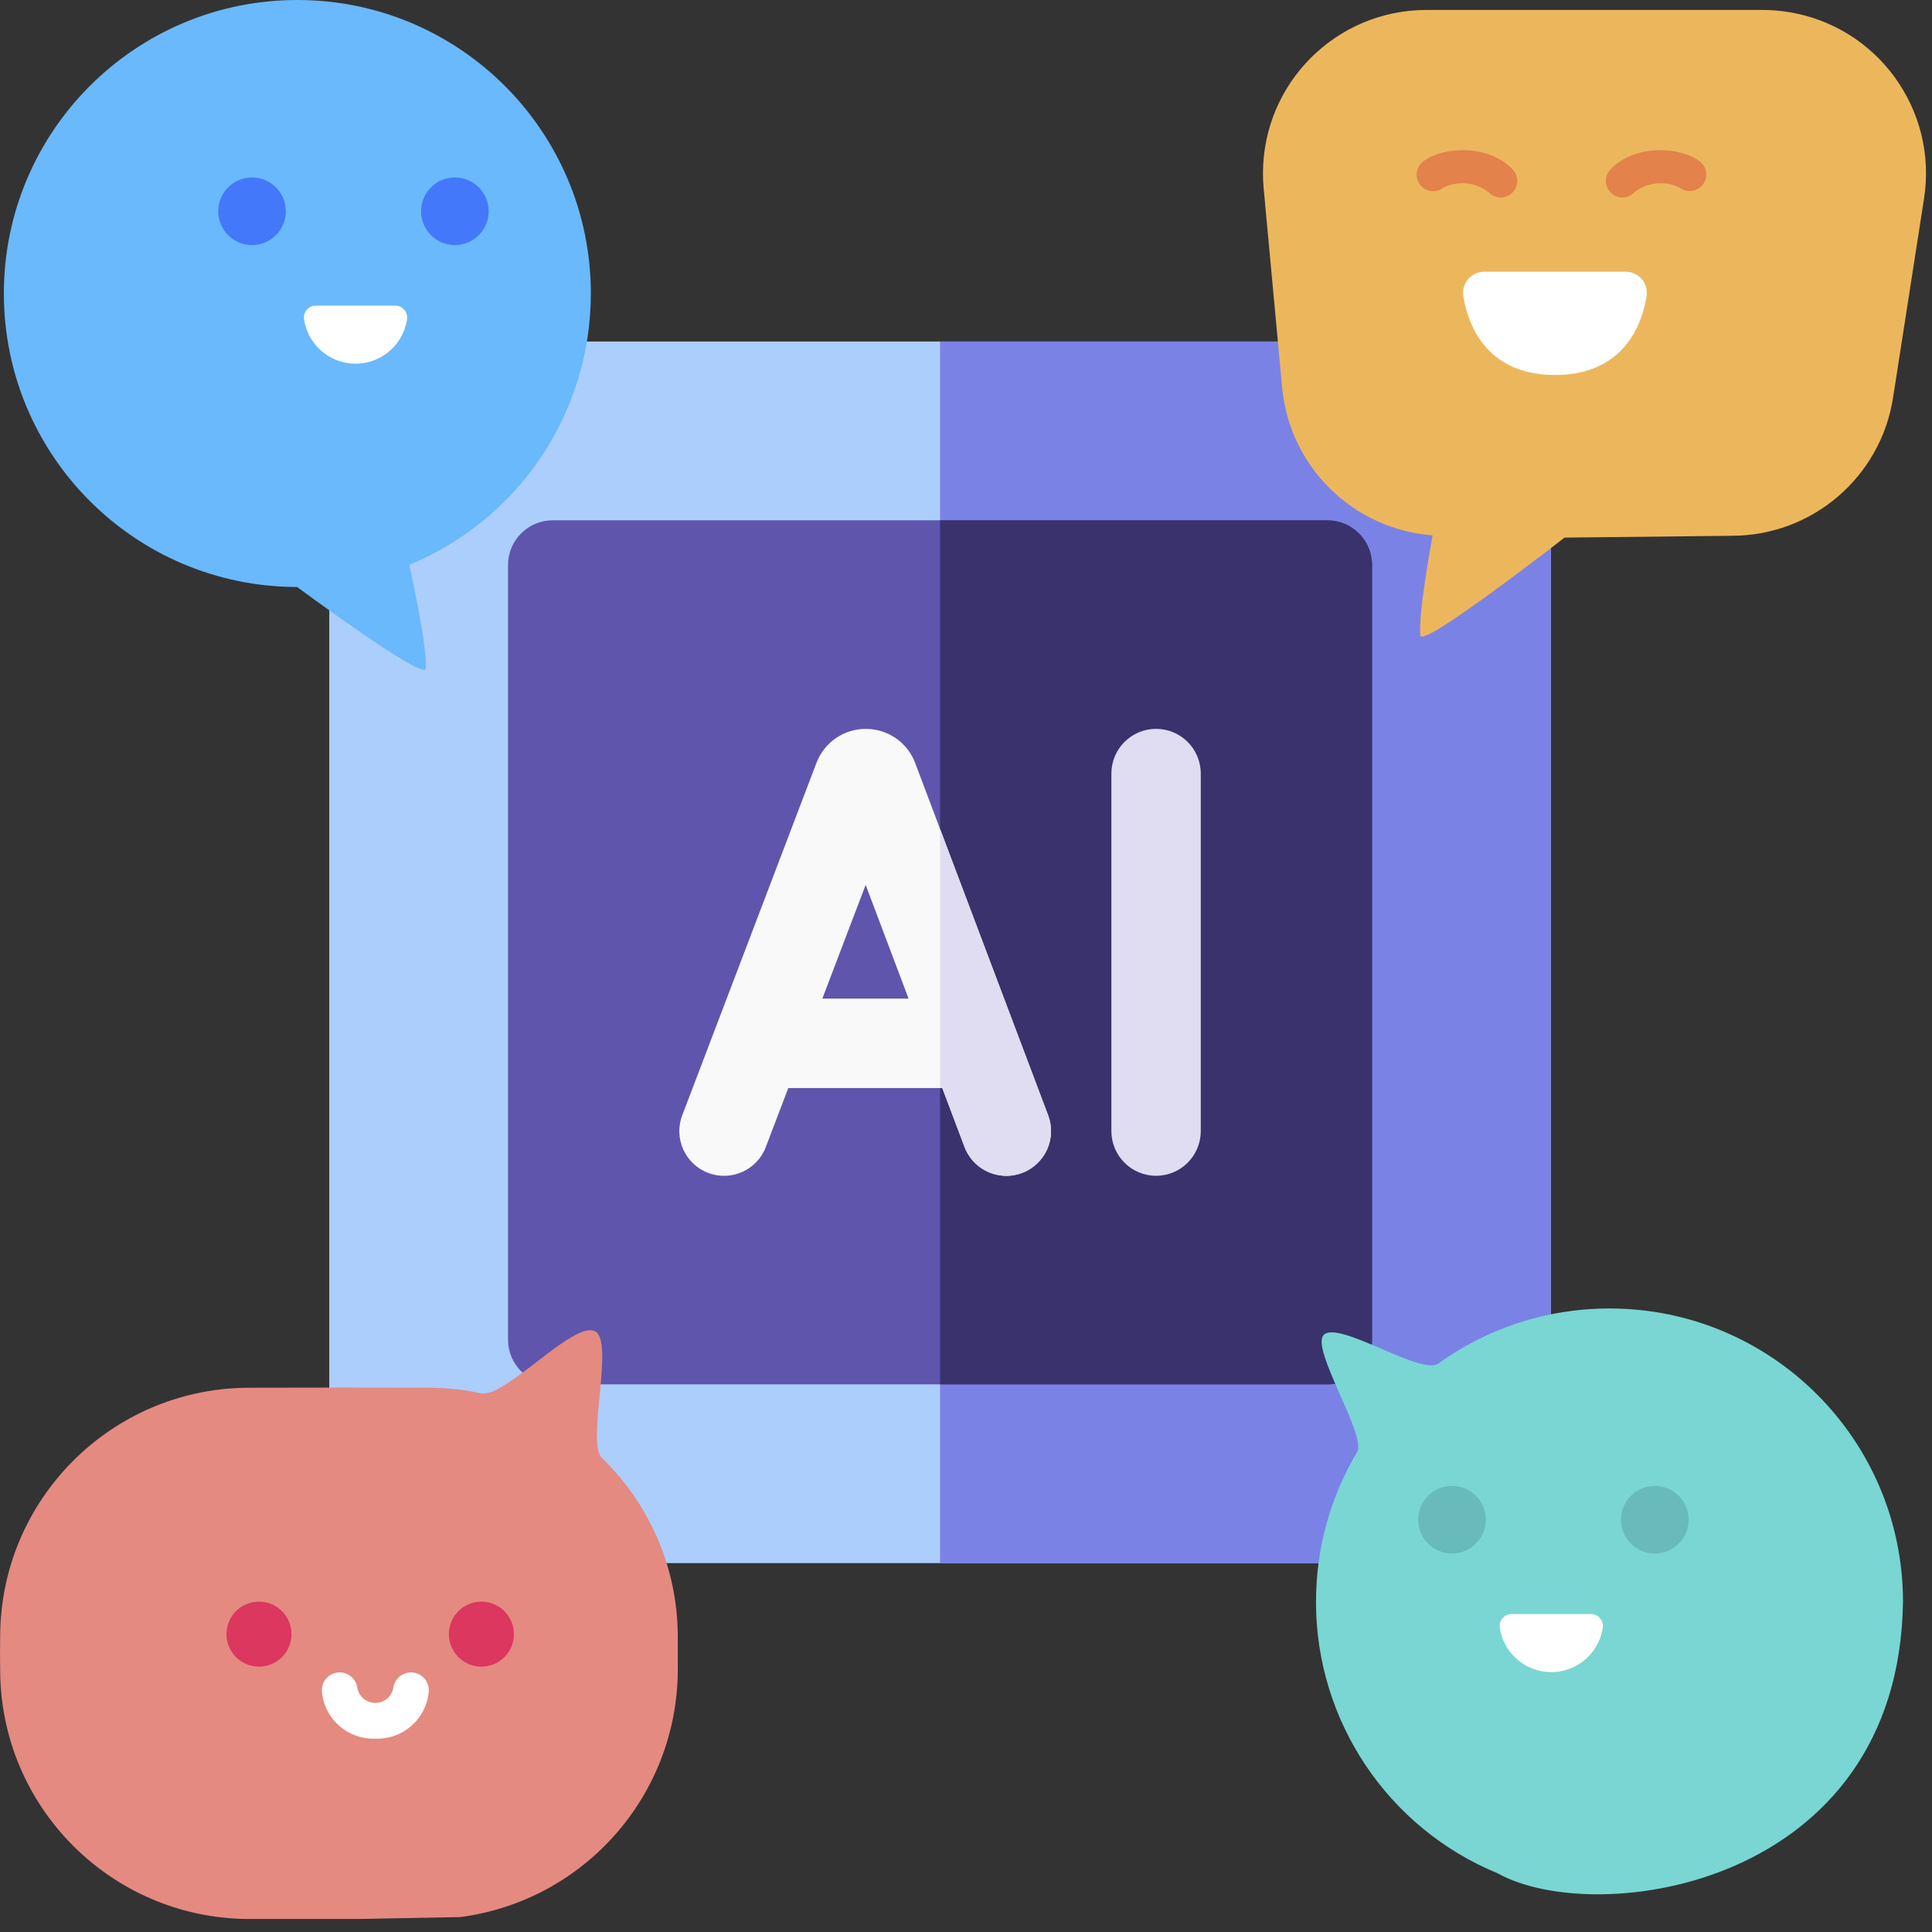
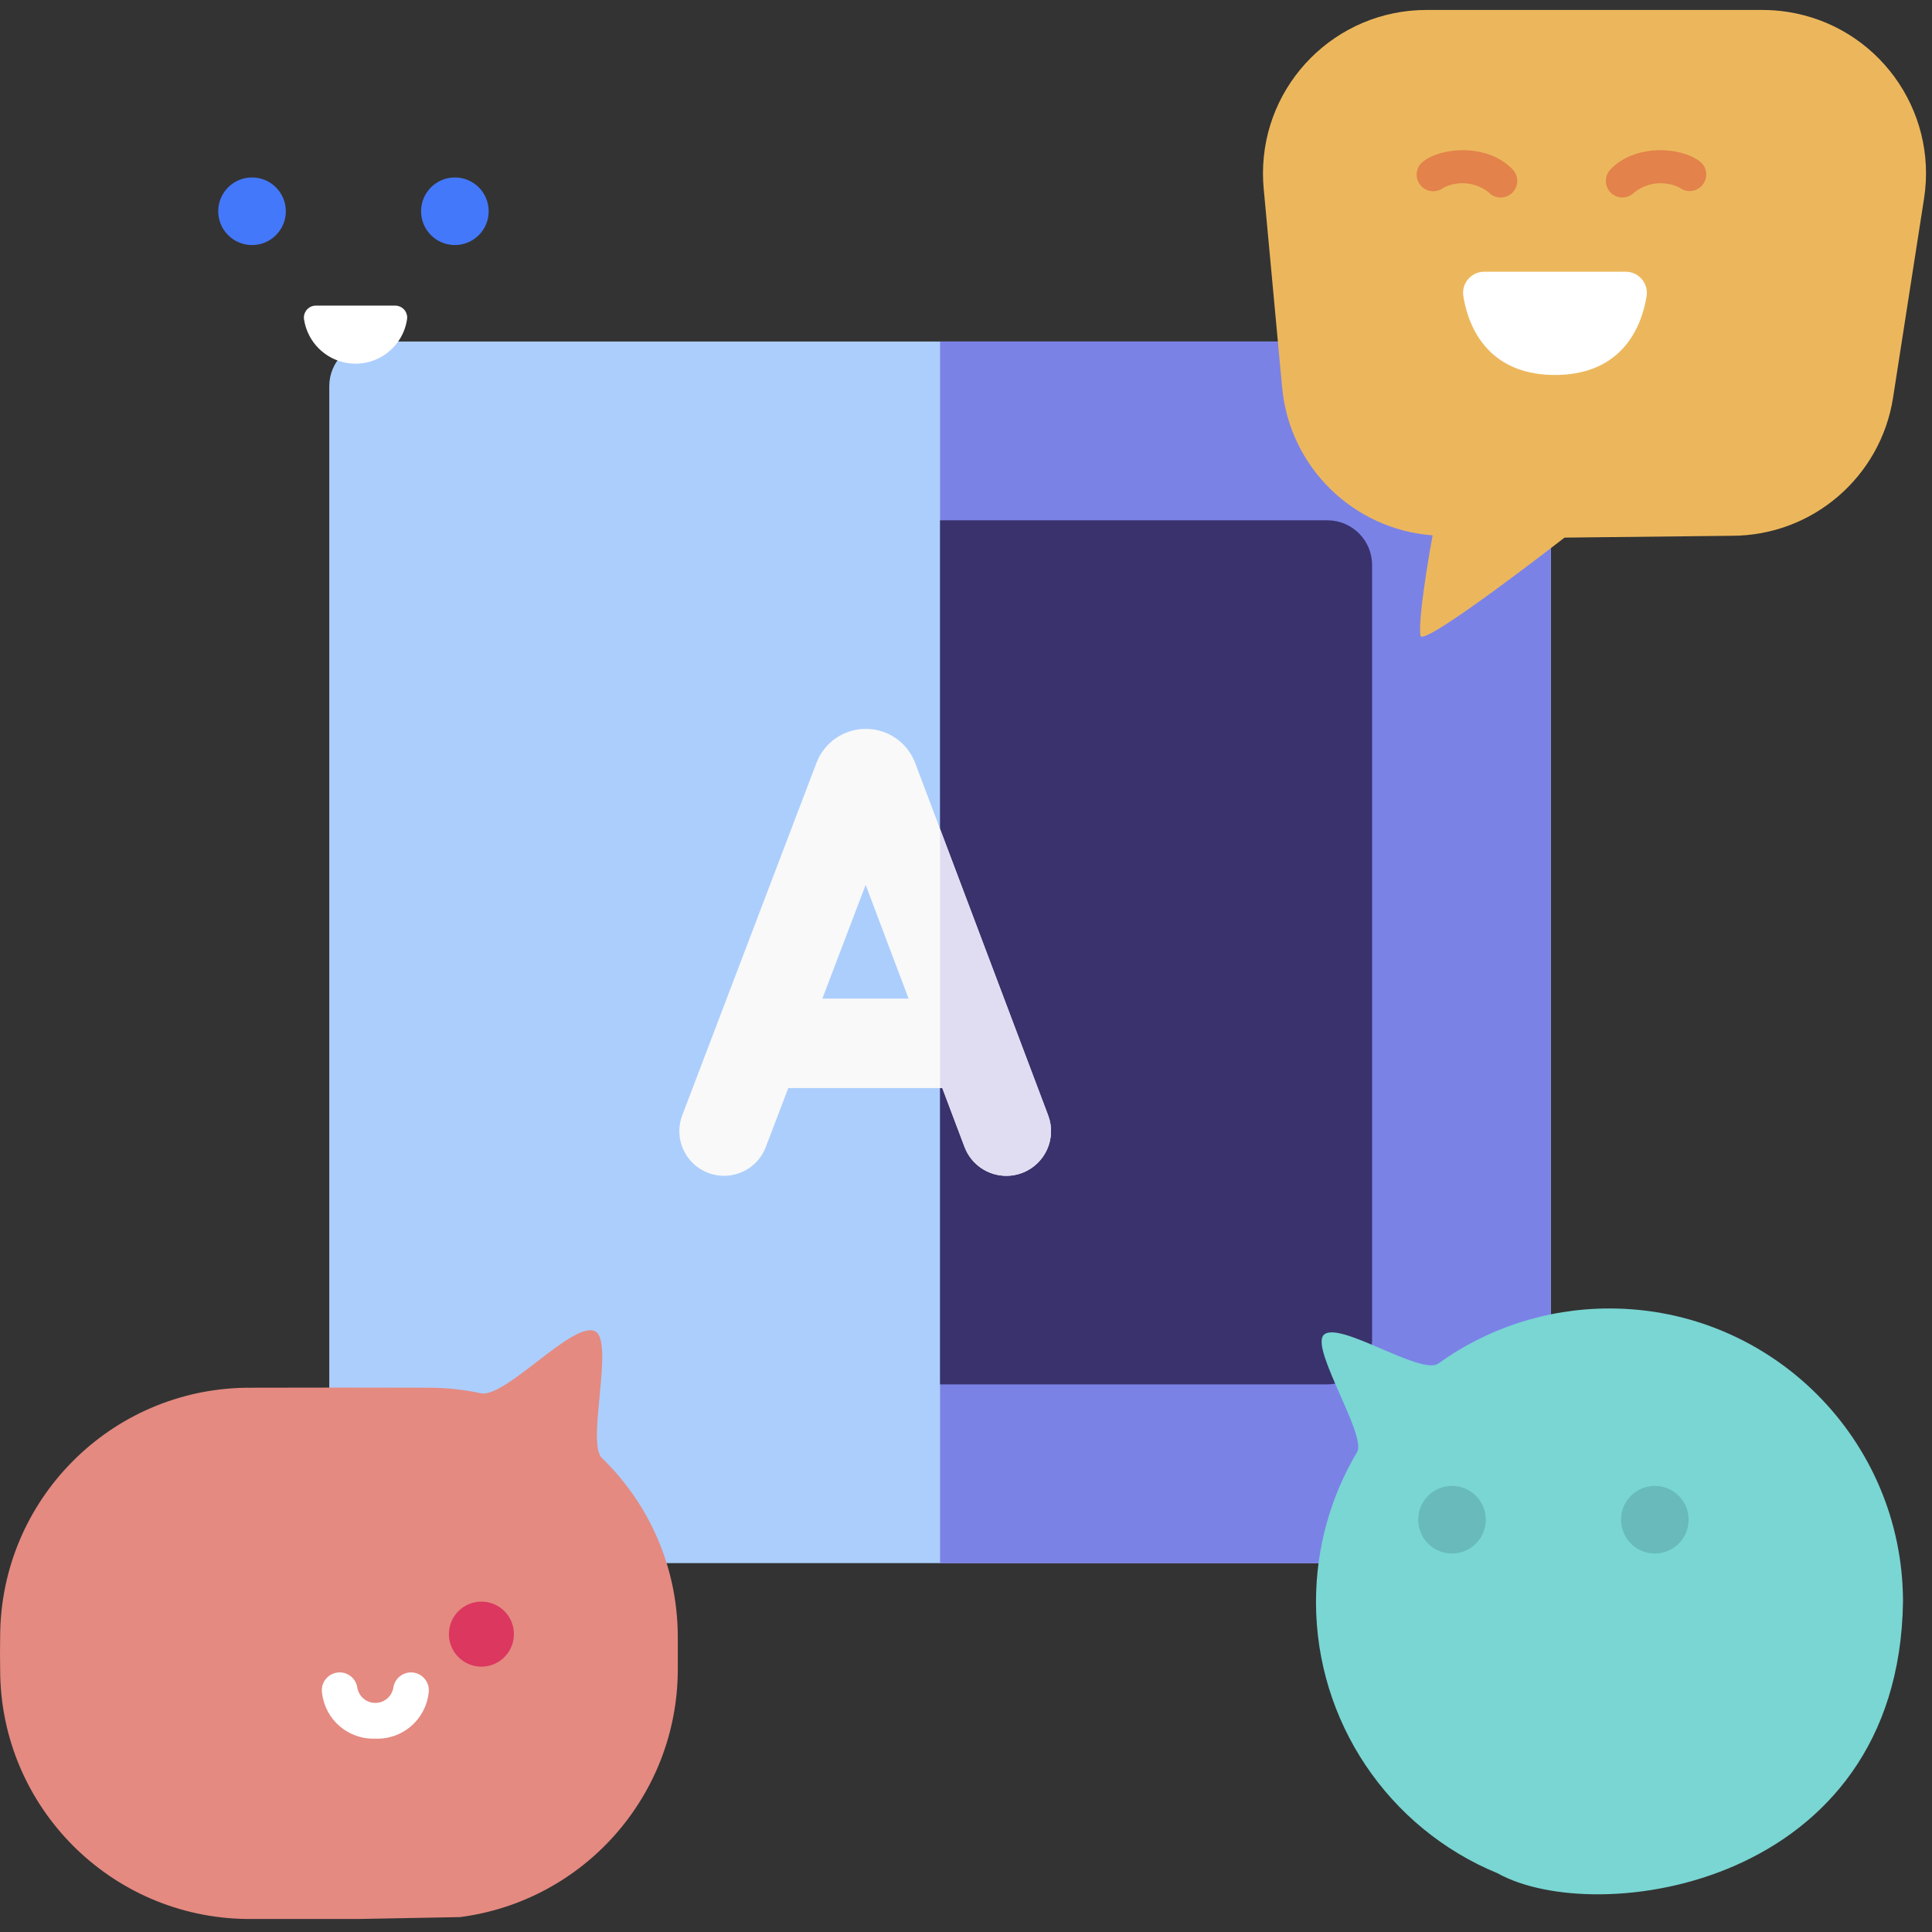
<svg xmlns="http://www.w3.org/2000/svg" version="1.1" id="レイヤー_1" x="0px" y="0px" viewBox="0 0 115 115" style="enable-background:new 0 0 115 115;" xml:space="preserve">
  <rect x="0" y="0" width="115" height="115" fill="#333333" stroke="none" />
  <style type="text/css">
	.st0{fill:#ACCEFC;}
	.st1{fill:#7B82E6;}
	.st2{fill:#5F55AD;}
	.st3{fill:#39326C;}
	.st4{fill:#F9F9F9;}
	.st5{fill:#E0DDF2;}
	.st6{fill:#E48A81;}
	.st7{fill:#DB375F;}
	.st8{fill:#FFFFFF;}
	.st9{fill:#79D6D3;}
	.st10{fill:#69BABA;}
	.st11{fill:#69B9FC;}
	.st12{fill:#4478FA;}
	.st13{fill:#ECB75C;}
	.st14{fill:#E3824B;}
</style>
  <g>
    <g>
      <path class="st0" d="M89.653,20.33H22.259c-1.47,0-2.66,1.191-2.66,2.66v67.394    c0,1.47,1.191,2.66,2.66,2.66h67.394c1.47,0,2.66-1.191,2.66-2.66    V22.99C92.313,21.52,91.122,20.33,89.653,20.33L89.653,20.33z" />
      <path class="st1" d="M92.313,90.384V22.99c0-1.47-1.191-2.66-2.66-2.66H55.956    v72.715h33.697C91.122,93.044,92.313,91.854,92.313,90.384L92.313,90.384z" />
-       <path class="st2" d="M79.012,30.971H32.9c-1.47,0-2.66,1.191-2.66,2.66v46.112    c0,1.47,1.191,2.66,2.66,2.66h46.112c1.47,0,2.66-1.191,2.66-2.66    V33.631C81.672,32.161,80.481,30.971,79.012,30.971L79.012,30.971z" />
      <path class="st3" d="M81.672,79.743V33.631c0-1.47-1.191-2.66-2.66-2.66H55.956    v51.432h23.056C80.481,82.403,81.672,81.212,81.672,79.743L81.672,79.743z" />
      <path class="st4" d="M54.471,45.406c-0.009-0.025-0.018-0.049-0.029-0.073    c-0.487-1.183-1.628-1.947-2.906-1.947c-0.001,0-0.003,0-0.004,0    c-1.28,0.001-2.42,0.768-2.905,1.953c-0.008,0.02-0.017,0.041-0.024,0.06    l-7.991,20.983c-0.524,1.373,0.165,2.91,1.539,3.433    c1.373,0.524,2.91-0.166,3.433-1.539l1.338-3.512h9.167l1.323,3.505    c0.402,1.065,1.414,1.722,2.49,1.722c0.312,0,0.63-0.055,0.938-0.172    c1.375-0.519,2.069-2.054,1.55-3.429L54.471,45.406z M48.948,59.442    l2.579-6.77l2.555,6.77H48.948z" />
      <path class="st5" d="M57.412,68.268c0.402,1.065,1.414,1.722,2.49,1.722    c0.312,0,0.63-0.055,0.938-0.172c1.375-0.519,2.069-2.054,1.55-3.429    L55.956,49.341v15.422h0.133L57.412,68.268z" />
-       <path class="st5" d="M68.814,43.385c-1.47,0-2.66,1.191-2.66,2.66v21.282    c0,1.47,1.191,2.66,2.66,2.66c1.47,0,2.66-1.191,2.66-2.66V46.046    C71.474,44.576,70.284,43.385,68.814,43.385L68.814,43.385z" />
    </g>
    <g>
      <path class="st6" d="M21.343,114.225h-6.649c-8.124-0.093-14.667-6.695-14.685-14.82    c-0.011-0.668-0.011-1.326,0-1.994c0.02-8.121,6.563-14.719,14.684-14.808    c3.66-0.011,7.308-0.011,10.968,0c1.015,0.011,2.006,0.124,2.962,0.329    c1.461,0.313,5.551-4.387,6.817-3.679c1.129,0.631-0.541,6.633,0.382,7.526    c2.782,2.692,4.513,6.461,4.523,10.633v1.994    c-0.026,7.457-5.567,13.744-12.962,14.707L21.343,114.225z" />
-       <circle class="st7" cx="15.415" cy="97.27" r="1.935" />
      <circle class="st7" cx="28.655" cy="97.27" r="1.935" />
      <path class="st8" d="M22.342,103.49c-1.6,0.065-2.981-1.113-3.17-2.704    c-0.098-0.578,0.292-1.126,0.87-1.223c0.578-0.098,1.126,0.292,1.223,0.87    c0.086,0.595,0.639,1.007,1.233,0.92c0.477-0.069,0.851-0.444,0.92-0.92    c0.098-0.578,0.645-0.967,1.223-0.87c0.578,0.098,0.967,0.645,0.87,1.223    C25.323,102.377,23.942,103.555,22.342,103.49z" />
    </g>
    <g>
      <path class="st9" d="M89.139,111.503c5.883,3.29,23.892,0.831,24.135-16.164    c-0.009-9.648-7.837-17.463-17.486-17.454c-3.797,0.003-7.311,1.218-10.175,3.278    c-1.026,0.738-5.989-2.628-6.832-1.69c-0.76,0.846,2.583,5.979,1.998,6.962    c-1.556,2.615-2.449,5.671-2.446,8.936c0.006,7.068,4.271,13.437,10.805,16.133    C89.139,111.503,84.352,108.826,89.139,111.503z" />
      <circle class="st10" cx="86.428" cy="90.459" r="2.012" />
      <circle class="st10" cx="98.502" cy="90.459" r="2.012" />
-       <path class="st8" d="M89.969,96.075c-0.391,0.003-0.706,0.322-0.703,0.713    c0,0.04,0.004,0.08,0.011,0.12c0.264,1.692,1.85,2.849,3.541,2.585    c1.332-0.208,2.377-1.253,2.585-2.585c0.069-0.385-0.188-0.753-0.573-0.822    c-0.039-0.007-0.079-0.011-0.12-0.011H89.969z" />
    </g>
    <g>
-       <path class="st11" d="M24.365,33.619c6.534-2.697,10.799-9.065,10.805-16.133    c0.009-9.648-7.806-17.477-17.454-17.486C8.067-0.009,0.238,7.806,0.23,17.454    C0.221,27.103,8.036,34.932,17.684,34.94c0,0,7.54,5.585,7.646,4.866    c0.165-1.084-0.966-6.187-0.966-6.187L24.365,33.619z" />
      <circle class="st12" cx="27.076" cy="12.575" r="2.012" />
      <circle class="st12" cx="15.002" cy="12.575" r="2.012" />
      <path class="st8" d="M18.793,18.192c-0.04,0-0.08,0.004-0.12,0.011    c-0.385,0.069-0.641,0.437-0.573,0.822c0.208,1.332,1.253,2.377,2.585,2.585    c1.692,0.264,3.277-0.893,3.541-2.585c0.007-0.039,0.011-0.079,0.011-0.12    c0.003-0.391-0.312-0.71-0.703-0.713H18.793z" />
    </g>
    <g>
      <path class="st13" d="M84.551,37.839c0.111,0.75,8.576-5.838,8.576-5.838l9.943-0.109    c4.795,0.005,8.877-3.488,9.613-8.226l1.843-11.845    c0.828-5.31-2.806-10.285-8.115-11.112c-0.494-0.077-0.993-0.116-1.493-0.116    H84.905c-5.374,0.002-9.73,4.36-9.728,9.735    c0,0.303,0.014,0.605,0.043,0.907l1.098,11.837    c0.443,4.722,4.226,8.437,8.956,8.794C85.274,31.866,84.378,36.709,84.551,37.839    L84.551,37.839z" />
      <path class="st8" d="M88.339,16.174c-0.696,0.005-1.256,0.573-1.251,1.269    c0,0.071,0.007,0.142,0.02,0.212c0.422,2.52,2.01,4.665,5.45,4.665    c3.44,0,5.027-2.145,5.449-4.665c0.122-0.685-0.334-1.34-1.019-1.462    c-0.07-0.012-0.141-0.019-0.212-0.02L88.339,16.174z" />
      <path class="st14" d="M89.326,11.756c-0.272,0-0.532-0.112-0.719-0.31    c-0.766-0.602-1.81-0.71-2.682-0.276c-0.427,0.339-1.048,0.268-1.387-0.159    c-0.339-0.427-0.268-1.048,0.159-1.387c0.008-0.007,0.017-0.013,0.026-0.02    c1.134-0.873,3.869-1.053,5.321,0.488c0.374,0.397,0.356,1.021-0.041,1.395    c-0.183,0.173-0.425,0.269-0.677,0.269V11.756z" />
      <path class="st14" d="M96.572,11.756c-0.545-0.001-0.987-0.443-0.986-0.988    c0-0.251,0.096-0.493,0.269-0.676c1.452-1.539,4.187-1.36,5.322-0.488    c0.432,0.332,0.513,0.952,0.181,1.384c-0.332,0.432-0.952,0.513-1.384,0.181    c-0.873-0.432-1.916-0.325-2.683,0.276c-0.187,0.198-0.447,0.31-0.719,0.31    L96.572,11.756z" />
    </g>
  </g>
</svg>